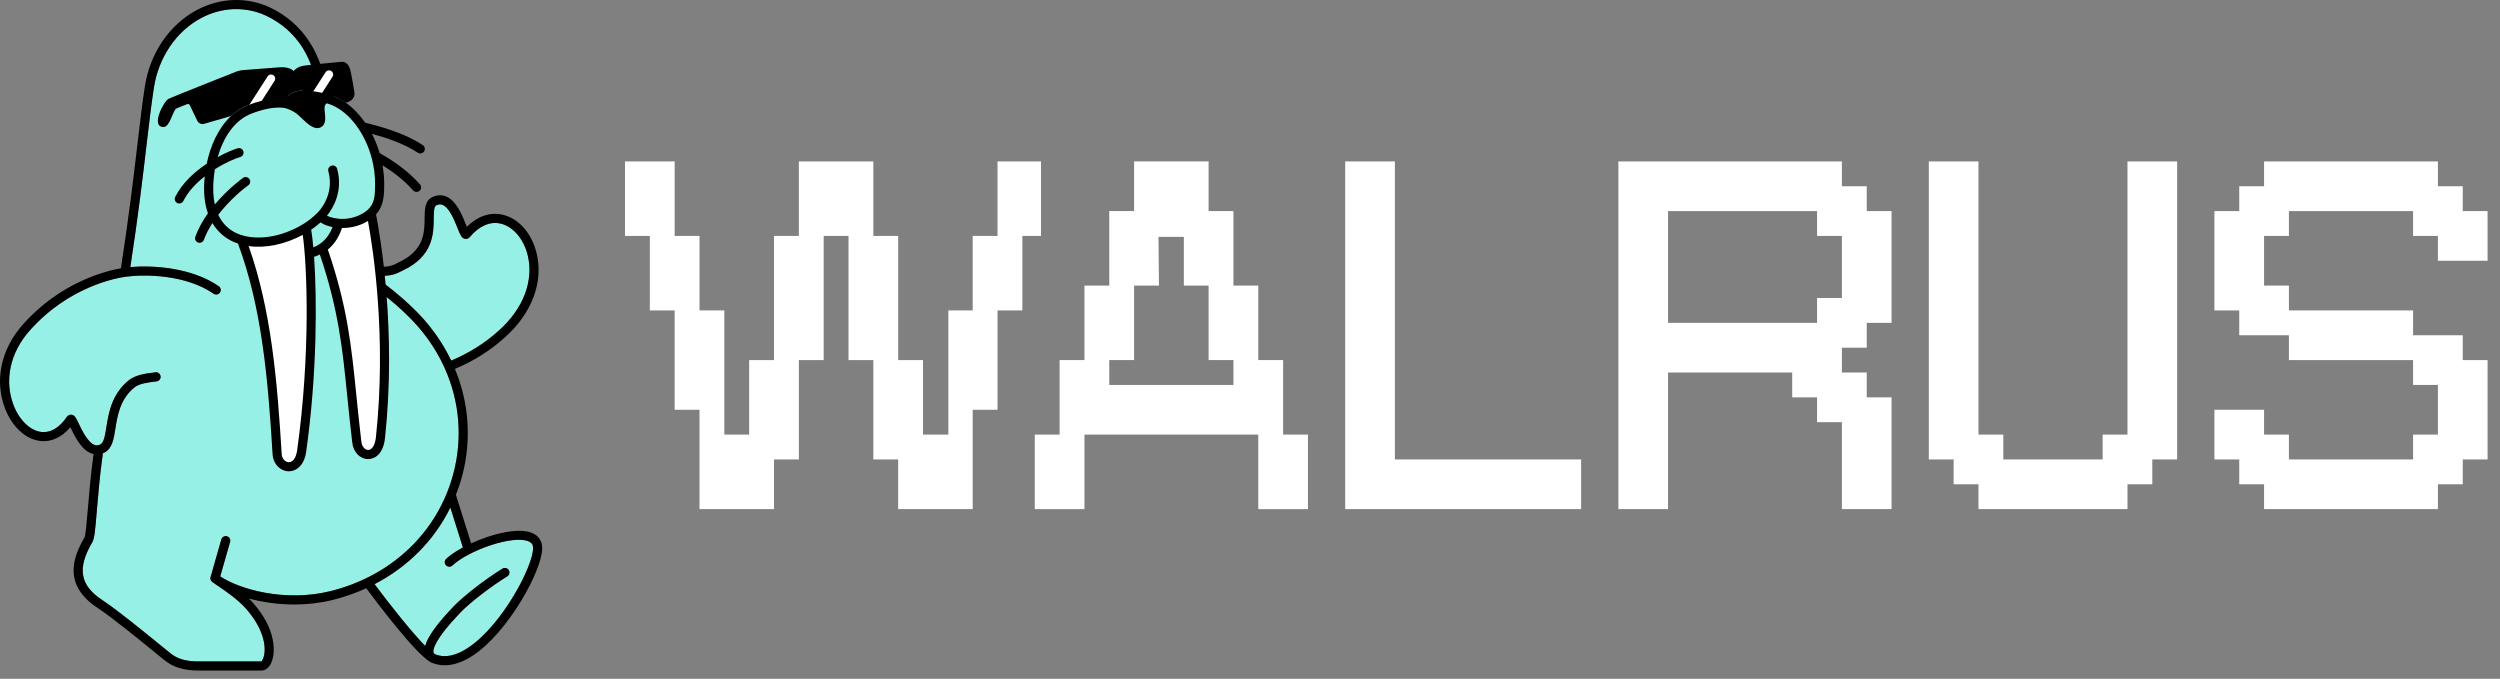
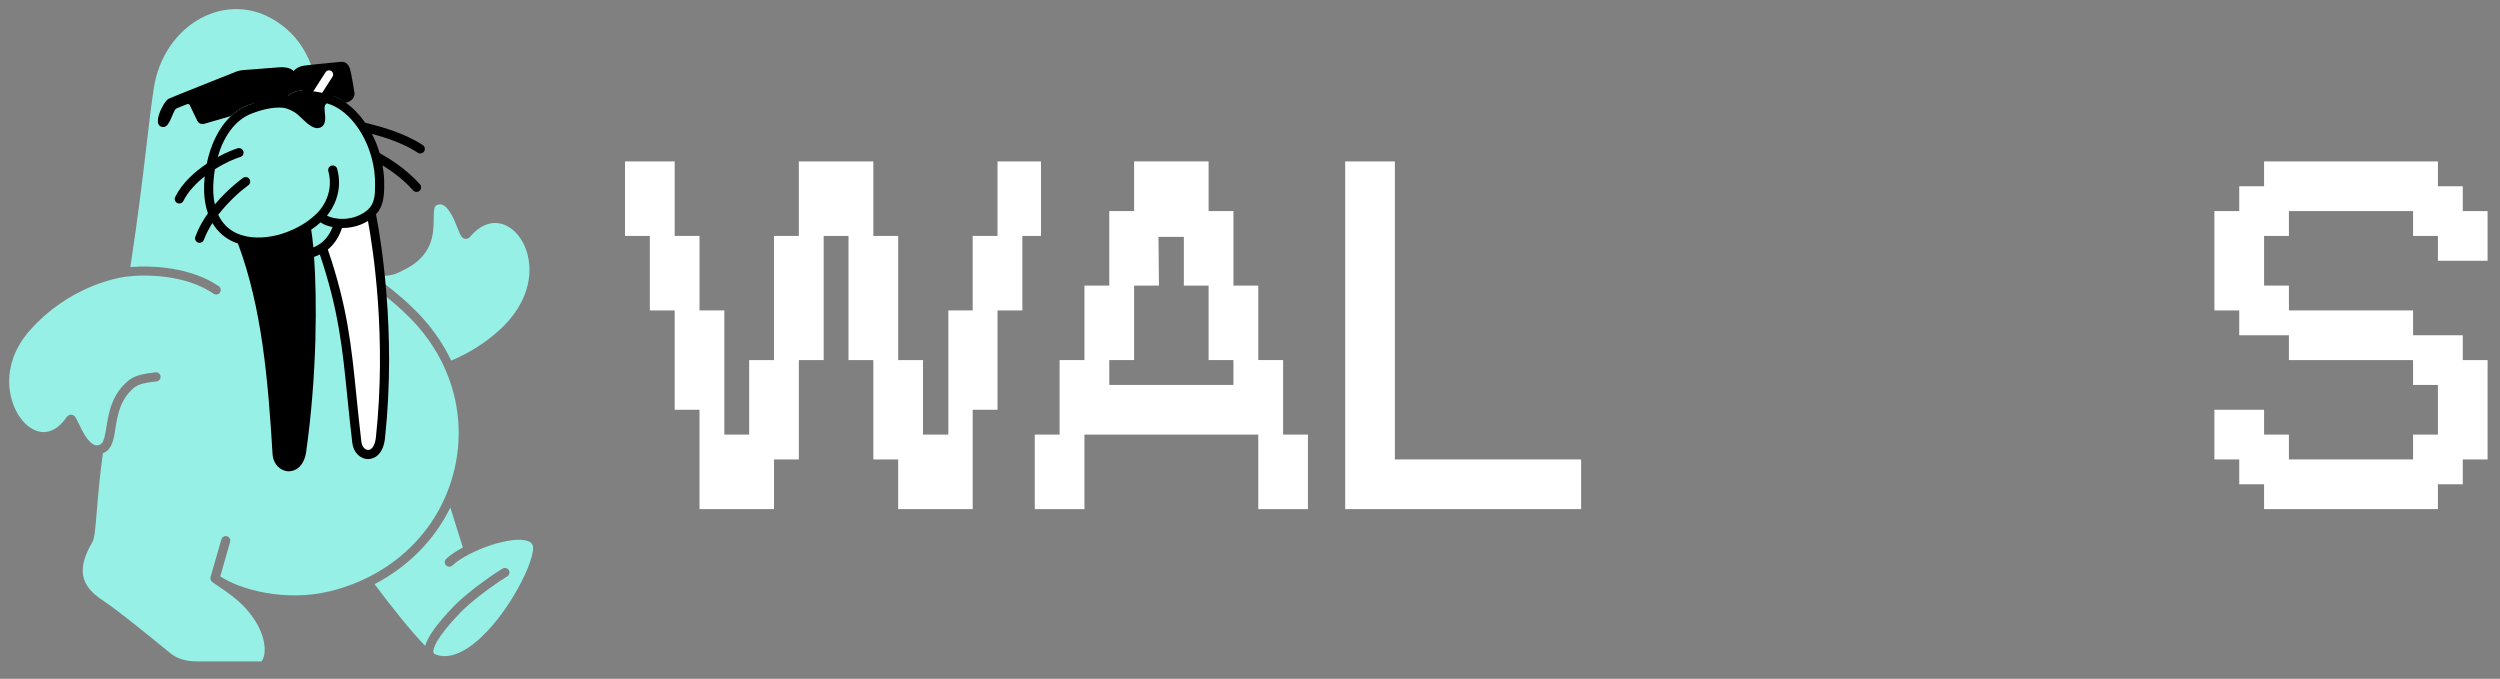
<svg xmlns="http://www.w3.org/2000/svg" width="151" height="41" viewBox="0 0 151 41" fill="none">
  <rect x="0" y="0" width="151" height="41" fill="#808080" stroke="none" />
  <path d="M27.415 36.612C28.018 35.984 29.308 34.988 30.35 34.345C30.48 34.266 30.649 34.305 30.73 34.434C30.81 34.563 30.77 34.733 30.64 34.812C29.631 35.435 28.389 36.393 27.813 36.992C26.254 38.615 26.151 39.213 26.179 39.394C26.184 39.432 26.198 39.462 26.236 39.49C26.254 39.5 26.275 39.515 26.291 39.521C26.865 39.755 27.54 39.617 28.294 39.111C30.352 37.732 32.199 34.191 32.199 33.105C32.199 32.902 32.119 32.781 31.93 32.699C30.981 32.291 28.297 33.245 27.327 34.154C27.216 34.258 27.042 34.253 26.937 34.142C26.833 34.032 26.838 33.858 26.949 33.754C27.192 33.526 27.546 33.289 27.958 33.067L27.201 30.656C26.227 32.638 24.635 34.24 22.623 35.283C23.539 36.511 24.856 38.174 25.679 39.011C25.846 38.436 26.411 37.657 27.415 36.612Z" fill="#97F0E5" />
  <path d="M19.541 6.175C19.387 6.188 19.254 6.08 19.239 5.929C19 3.51 17.934 1.834 16.071 0.947C14.834 0.372 13.403 0.423 12.149 1.091C10.648 1.89 9.582 3.459 9.297 5.289C9.143 6.277 9.009 7.414 8.855 8.73C8.629 10.652 8.349 13.029 7.873 16.131C9.221 16.015 11.557 16.146 13.215 17.288C13.34 17.374 13.372 17.546 13.285 17.67C13.198 17.795 13.027 17.826 12.902 17.74C11.235 16.592 8.79 16.553 7.608 16.712C7.052 16.787 4.159 17.295 1.79 19.97C0.61 21.298 0.247 22.981 0.819 24.472C1.166 25.378 1.825 26.013 2.498 26.09C3.056 26.156 3.588 25.84 4.036 25.18C4.089 25.102 4.198 25.045 4.292 25.046C4.502 25.052 4.579 25.215 4.75 25.572C4.945 25.98 5.308 26.74 5.724 26.878C5.835 26.916 5.944 26.903 6.066 26.84C6.278 26.727 6.348 26.292 6.429 25.788C6.562 24.953 6.745 23.809 7.773 22.973C8.18 22.654 8.701 22.571 9.393 22.488C9.542 22.468 9.681 22.577 9.699 22.728C9.717 22.879 9.609 23.015 9.458 23.034C8.856 23.106 8.408 23.175 8.118 23.402C7.256 24.102 7.099 25.085 6.973 25.874C6.869 26.523 6.78 27.084 6.323 27.326C6.287 27.345 6.252 27.36 6.216 27.375C6.032 28.666 5.933 29.85 5.853 30.809C5.752 32.022 5.706 32.523 5.581 32.741C4.638 34.343 4.823 35.365 6.219 36.272C7.1 36.858 8.588 38.069 9.674 38.953C9.904 39.14 10.116 39.313 10.3 39.462C10.719 39.8 11.237 39.95 11.981 39.95H15.789C15.795 39.944 15.893 39.853 15.949 39.6C16.089 38.971 15.869 37.888 14.832 36.736C14.322 36.172 13.628 35.703 13.169 35.393C13.021 35.293 12.9 35.211 12.819 35.149C12.819 35.149 12.818 35.148 12.818 35.148C12.818 35.148 12.818 35.148 12.818 35.148C12.817 35.148 12.816 35.147 12.815 35.146C12.814 35.146 12.814 35.145 12.813 35.144C12.796 35.13 12.784 35.112 12.77 35.095C12.762 35.085 12.751 35.077 12.744 35.065C12.744 35.064 12.743 35.063 12.743 35.063C12.735 35.048 12.732 35.031 12.727 35.015C12.721 34.998 12.713 34.983 12.71 34.966C12.71 34.965 12.71 34.964 12.71 34.963C12.709 34.953 12.712 34.943 12.712 34.933C12.712 34.926 12.713 34.92 12.713 34.913C12.714 34.896 12.712 34.878 12.716 34.861C12.717 34.859 12.717 34.857 12.718 34.856C12.718 34.855 12.718 34.854 12.718 34.853L13.37 32.58C13.411 32.434 13.563 32.349 13.71 32.391C13.857 32.432 13.941 32.584 13.899 32.73L13.303 34.814C14.503 35.609 17.218 36.37 19.933 35.711C23.661 34.793 26.446 32.14 27.381 28.616C27.954 26.459 27.757 24.25 26.876 22.27C26.87 22.259 26.862 22.249 26.857 22.237C26.855 22.23 26.856 22.224 26.854 22.217C26.317 21.028 25.532 19.923 24.518 18.963C23.666 18.137 22.903 17.594 22.895 17.588C22.771 17.5 22.742 17.329 22.83 17.205C22.918 17.081 23.09 17.052 23.214 17.14C23.247 17.163 24.018 17.712 24.9 18.566C25.906 19.518 26.692 20.609 27.254 21.78C28.335 21.325 29.273 20.737 30.111 19.983C31.612 18.66 32.267 16.939 31.865 15.378C31.615 14.406 30.973 13.67 30.229 13.503C29.594 13.36 28.936 13.649 28.378 14.317C28.299 14.405 28.195 14.443 28.088 14.424C27.878 14.387 27.803 14.198 27.638 13.783C27.453 13.319 27.144 12.543 26.735 12.376C26.622 12.329 26.507 12.335 26.373 12.394C26.212 12.457 26.202 12.735 26.198 13.185C26.19 14.097 26.178 15.475 24.324 16.339C23.912 16.558 23.638 16.665 22.954 16.665C22.802 16.665 22.679 16.541 22.679 16.39C22.679 16.265 22.763 16.165 22.877 16.131C22.743 15.066 22.378 12.842 22.378 12.842C22.378 12.842 22.904 11.992 22.879 11.218C22.829 9.444 22.228 7.195 20.148 6.146C20.038 6.063 19.912 5.899 19.776 5.775C19.779 5.809 19.785 5.841 19.788 5.874C19.803 6.026 19.692 6.16 19.541 6.175Z" fill="#97F0E5" />
-   <path d="M32.15 32.195C31.328 31.841 29.73 32.234 28.458 32.818L27.537 29.888C27.681 29.52 27.81 29.145 27.913 28.756C28.497 26.559 28.321 24.313 27.477 22.282C28.612 21.803 29.598 21.185 30.477 20.393C32.134 18.932 32.852 17.006 32.398 15.241C32.093 14.054 31.308 13.182 30.349 12.967C29.596 12.797 28.841 13.058 28.197 13.699C28.181 13.659 28.165 13.619 28.149 13.581C27.918 13 27.569 12.123 26.944 11.867C26.69 11.763 26.423 11.771 26.161 11.886C25.656 12.082 25.651 12.64 25.646 13.18C25.639 14.046 25.629 15.124 24.077 15.847C23.728 16.033 23.549 16.115 22.954 16.115C22.926 16.115 22.901 16.123 22.876 16.131C22.763 16.165 22.678 16.266 22.678 16.39C22.678 16.542 22.802 16.665 22.954 16.665C23.637 16.665 23.912 16.558 24.323 16.339C26.177 15.475 26.189 14.097 26.198 13.185C26.201 12.735 26.212 12.457 26.372 12.394C26.506 12.335 26.621 12.329 26.735 12.376C27.143 12.543 27.452 13.319 27.637 13.783C27.802 14.198 27.878 14.387 28.088 14.425C28.195 14.443 28.299 14.405 28.377 14.317C28.935 13.649 29.593 13.36 30.228 13.503C30.972 13.67 31.614 14.406 31.864 15.378C32.266 16.939 31.611 18.66 30.11 19.983C29.273 20.737 28.335 21.325 27.253 21.78C26.692 20.609 25.905 19.519 24.9 18.566C24.018 17.712 23.246 17.163 23.214 17.14C23.09 17.052 22.918 17.081 22.83 17.205C22.742 17.329 22.771 17.5 22.895 17.588C22.902 17.594 23.666 18.137 24.518 18.963C25.532 19.923 26.316 21.028 26.853 22.217C26.855 22.224 26.854 22.23 26.857 22.237C26.861 22.249 26.87 22.259 26.876 22.27C27.756 24.25 27.953 26.459 27.381 28.616C26.445 32.14 23.661 34.793 19.932 35.711C17.217 36.37 14.502 35.609 13.302 34.814L13.899 32.73C13.941 32.584 13.856 32.432 13.71 32.391C13.563 32.349 13.411 32.434 13.369 32.58L12.718 34.853C12.717 34.854 12.718 34.855 12.717 34.856C12.717 34.857 12.716 34.859 12.716 34.861C12.711 34.878 12.713 34.896 12.712 34.913C12.712 34.92 12.711 34.926 12.711 34.933C12.711 34.943 12.708 34.953 12.709 34.963C12.709 34.964 12.71 34.965 12.71 34.966C12.712 34.983 12.721 34.998 12.726 35.015C12.732 35.031 12.734 35.048 12.742 35.063C12.743 35.064 12.743 35.064 12.744 35.065C12.75 35.077 12.762 35.085 12.77 35.095C12.783 35.112 12.795 35.13 12.813 35.144C12.813 35.145 12.814 35.146 12.815 35.146C12.815 35.147 12.816 35.148 12.817 35.148C12.817 35.148 12.817 35.148 12.817 35.148C12.818 35.148 12.818 35.149 12.819 35.149C12.899 35.211 13.02 35.293 13.168 35.393C13.627 35.703 14.321 36.172 14.832 36.736C15.868 37.888 16.088 38.971 15.948 39.6C15.892 39.853 15.795 39.944 15.789 39.95H11.98C11.237 39.95 10.718 39.8 10.3 39.462C10.116 39.313 9.903 39.141 9.673 38.953C8.587 38.069 7.099 36.858 6.218 36.272C4.822 35.365 4.637 34.343 5.58 32.741C5.706 32.523 5.752 32.022 5.852 30.809C5.932 29.85 6.032 28.666 6.215 27.375C6.251 27.36 6.287 27.345 6.322 27.326C6.779 27.084 6.869 26.523 6.972 25.874C7.098 25.085 7.255 24.102 8.117 23.402C8.407 23.175 8.856 23.106 9.458 23.034C9.609 23.015 9.717 22.879 9.699 22.728C9.68 22.577 9.542 22.468 9.392 22.488C8.7 22.571 8.179 22.654 7.773 22.973C6.744 23.809 6.561 24.953 6.428 25.788C6.348 26.292 6.278 26.727 6.066 26.84C5.943 26.903 5.834 26.916 5.723 26.878C5.308 26.74 4.945 25.98 4.75 25.572C4.579 25.215 4.501 25.052 4.291 25.046C4.197 25.045 4.089 25.102 4.036 25.18C3.588 25.84 3.056 26.156 2.497 26.09C1.825 26.013 1.166 25.378 0.818 24.472C0.246 22.981 0.609 21.298 1.79 19.97C4.158 17.295 7.052 16.787 7.608 16.712C8.79 16.553 11.235 16.592 12.901 17.74C13.026 17.826 13.198 17.795 13.284 17.67C13.371 17.546 13.34 17.374 13.214 17.288C11.557 16.146 9.22 16.015 7.872 16.131C8.349 13.029 8.628 10.652 8.854 8.73C9.009 7.414 9.143 6.277 9.296 5.289C9.581 3.459 10.647 1.89 12.148 1.091C13.403 0.423 14.834 0.372 16.071 0.947C17.933 1.834 18.999 3.51 19.239 5.929C19.254 6.08 19.386 6.188 19.54 6.175C19.692 6.16 19.802 6.026 19.787 5.875C19.784 5.841 19.779 5.809 19.775 5.775C19.498 3.241 18.302 1.4 16.306 0.45C14.908 -0.2 13.298 -0.144 11.889 0.606C10.236 1.486 9.063 3.205 8.752 5.204C8.596 6.203 8.462 7.344 8.307 8.666C8.078 10.616 7.793 13.034 7.303 16.204C6.37 16.369 3.639 17.051 1.377 19.605C0.058 21.09 -0.343 22.983 0.303 24.668C0.73 25.78 1.547 26.534 2.434 26.636C3.092 26.712 3.721 26.423 4.25 25.804C4.25 25.806 4.251 25.807 4.252 25.809C4.499 26.325 4.911 27.187 5.548 27.4C5.583 27.411 5.617 27.418 5.652 27.426C5.477 28.689 5.377 29.878 5.303 30.763C5.239 31.532 5.173 32.327 5.103 32.466C4.42 33.627 3.761 35.331 5.915 36.731C6.771 37.301 8.247 38.502 9.325 39.379C9.556 39.567 9.768 39.74 9.953 39.889C10.469 40.306 11.114 40.5 11.98 40.5H15.789C16.034 40.5 16.252 40.326 16.388 40.021C16.652 39.431 16.708 37.998 15.242 36.368C15.174 36.294 15.103 36.221 15.031 36.15C15.856 36.375 16.793 36.512 17.767 36.512C18.522 36.512 19.299 36.43 20.064 36.245C20.785 36.067 21.472 35.827 22.121 35.531C22.838 36.496 25.084 39.459 25.983 39.98C25.989 39.983 25.993 39.987 25.998 39.99C26.003 39.993 26.008 39.993 26.012 39.996C26.036 40.009 26.06 40.021 26.082 40.03C26.334 40.132 26.595 40.183 26.866 40.183C27.41 40.183 27.991 39.978 28.602 39.568C30.7 38.161 32.75 34.457 32.75 33.105C32.75 32.685 32.537 32.362 32.15 32.195ZM28.295 39.111C27.54 39.617 26.866 39.755 26.291 39.521C26.275 39.515 26.254 39.5 26.236 39.49C26.198 39.462 26.184 39.432 26.179 39.394C26.151 39.213 26.254 38.615 27.813 36.992C28.39 36.393 29.631 35.435 30.64 34.812C30.77 34.733 30.81 34.563 30.73 34.434C30.649 34.305 30.48 34.266 30.35 34.345C29.308 34.988 28.019 35.984 27.415 36.612C26.411 37.657 25.846 38.436 25.679 39.011C24.856 38.175 23.539 36.511 22.623 35.283C24.636 34.24 26.227 32.638 27.201 30.656L27.959 33.067C27.546 33.289 27.192 33.526 26.949 33.754C26.838 33.858 26.833 34.032 26.937 34.143C27.042 34.253 27.216 34.258 27.327 34.154C28.297 33.245 30.982 32.291 31.931 32.699C32.119 32.781 32.199 32.902 32.199 33.105C32.199 34.192 30.352 37.732 28.295 39.111Z" fill="black" />
  <path d="M17.245 5.975C17.384 5.765 17.668 5.492 18.207 5.472C18.915 5.443 19.806 5.69 19.845 5.701C20.208 5.798 20.556 5.973 20.884 6.205C20.885 6.205 20.886 6.205 20.887 6.205C21.104 6.159 21.463 5.975 21.406 5.582C21.349 5.183 21.259 4.725 21.201 4.42C21.158 4.196 21.063 3.693 20.592 3.736C20.122 3.779 18.566 3.929 18.338 3.968C17.916 4.039 17.735 4.292 17.735 4.292C17.735 4.292 17.524 4.016 16.879 4.065L14.711 4.231C14.541 4.244 14.375 4.282 14.217 4.345C13.35 4.691 10.395 5.862 10.179 5.969C9.88 6.116 9.083 7.672 9.878 7.672C10.279 7.672 10.429 6.66 10.663 6.549C10.799 6.485 11.159 6.348 11.308 6.29C11.368 6.267 11.434 6.293 11.462 6.351L11.915 7.293C11.992 7.452 12.175 7.53 12.344 7.475L13.952 7.009C14.257 6.725 14.607 6.493 15.012 6.339C16.17 5.899 16.892 5.916 17.245 5.975Z" fill="black" />
  <path d="M17.416 5.796L17.226 4.83C17.226 4.83 17.211 4.563 16.925 4.588L14.705 4.776C14.705 4.776 14.43 4.769 14.491 5.091L14.677 6.06C14.677 6.06 14.69 6.299 15.074 6.262L17.462 6.034L17.416 5.796Z" fill="black" />
  <path d="M20.859 5.479L20.679 4.511C20.647 4.336 20.483 4.215 20.305 4.236L18.383 4.458C18.383 4.458 18.068 4.478 18.121 4.749L18.305 5.689C18.337 5.849 18.584 5.944 18.732 5.944C18.732 5.944 20.43 5.781 20.648 5.76C20.909 5.734 20.859 5.479 20.859 5.479Z" fill="black" />
-   <path fill-rule="evenodd" clip-rule="evenodd" d="M16.508 4.54C16.624 4.614 16.658 4.769 16.583 4.885L15.458 6.635C15.384 6.751 15.229 6.785 15.113 6.71C14.997 6.636 14.963 6.481 15.038 6.365L16.163 4.615C16.237 4.499 16.392 4.465 16.508 4.54Z" fill="white" />
  <path fill-rule="evenodd" clip-rule="evenodd" d="M20.008 4.29C20.124 4.364 20.158 4.519 20.083 4.635L18.958 6.385C18.884 6.501 18.729 6.535 18.613 6.46C18.497 6.386 18.463 6.231 18.538 6.115L19.663 4.365C19.737 4.249 19.892 4.215 20.008 4.29Z" fill="white" />
  <path d="M25.538 8.766C24.409 8.015 22.943 7.638 22.239 7.457C22.166 7.439 22.107 7.423 22.055 7.409C21.718 6.924 21.321 6.513 20.886 6.205C20.558 5.973 20.21 5.798 19.847 5.701C19.808 5.69 18.917 5.443 18.209 5.472C17.67 5.492 17.387 5.765 17.247 5.975C16.894 5.916 16.172 5.899 15.014 6.339C14.61 6.493 14.259 6.725 13.954 7.009C13.171 7.74 12.704 8.826 12.485 9.89C11.758 10.375 11.009 11.043 10.582 11.895C10.514 12.03 10.569 12.196 10.705 12.263C10.745 12.283 10.787 12.292 10.828 12.292C10.929 12.292 11.027 12.237 11.075 12.14C11.367 11.559 11.849 11.058 12.368 10.651C12.365 10.681 12.36 10.712 12.358 10.742C12.271 11.641 12.368 12.339 12.559 12.884C12.254 13.312 11.982 13.789 11.797 14.298C11.745 14.44 11.819 14.598 11.962 14.649C11.993 14.661 12.025 14.666 12.056 14.666C12.169 14.666 12.274 14.597 12.315 14.485C12.443 14.134 12.623 13.795 12.829 13.473C13.194 14.084 13.685 14.414 14.059 14.587C14.159 14.633 14.265 14.672 14.372 14.708C15.824 18.59 16.193 22.962 16.466 27.482C16.514 28.028 16.925 28.451 17.423 28.467C17.431 28.467 17.44 28.467 17.448 28.467C17.855 28.467 18.363 28.163 18.492 27.296C19.164 22.51 19.145 18.033 18.97 15.512C18.993 15.504 19.018 15.498 19.041 15.49C19.137 15.456 19.229 15.415 19.318 15.371C20.446 18.702 20.684 21.035 20.978 23.961C21.066 24.832 21.157 25.733 21.277 26.738C21.34 27.311 21.743 27.727 22.236 27.727H22.238C22.664 27.726 23.155 27.394 23.254 26.463C23.95 19.964 22.982 14.337 22.711 12.95C23.155 12.46 23.205 11.857 23.205 11.199C23.214 10.793 23.176 10.386 23.105 9.987C23.615 10.302 24.342 10.809 24.953 11.5C25.007 11.561 25.083 11.593 25.159 11.593C25.224 11.593 25.289 11.57 25.342 11.524C25.456 11.424 25.467 11.25 25.366 11.136C24.476 10.129 23.374 9.497 22.93 9.246C22.809 8.84 22.654 8.449 22.464 8.085C23.204 8.283 24.343 8.632 25.232 9.223C25.279 9.254 25.332 9.269 25.384 9.269C25.473 9.269 25.561 9.226 25.614 9.147C25.698 9.021 25.664 8.85 25.538 8.766ZM18.925 14.943C18.884 14.494 18.84 14.134 18.795 13.873C18.993 13.737 19.186 13.593 19.363 13.432C19.467 13.507 19.585 13.562 19.688 13.602C19.802 13.646 19.938 13.684 20.086 13.714C19.856 14.316 19.466 14.728 18.925 14.943ZM22.654 11.193C22.654 11.828 22.616 12.295 22.22 12.664C22.135 12.74 22.046 12.805 21.956 12.862C21.869 12.916 21.773 12.967 21.663 13.016C21.581 13.053 21.5 13.081 21.418 13.107C21.365 13.124 21.312 13.138 21.261 13.15C21.235 13.157 21.209 13.163 21.183 13.168C21.107 13.184 21.034 13.195 20.967 13.204C20.936 13.207 20.905 13.211 20.874 13.213C20.831 13.217 20.79 13.22 20.752 13.221C20.312 13.233 19.94 13.128 19.751 13.028C20.093 12.604 20.741 11.574 20.364 10.196C20.324 10.05 20.173 9.963 20.026 10.004C19.879 10.043 19.792 10.194 19.832 10.341C20.233 11.805 19.224 12.802 19.18 12.844C19.18 12.845 19.18 12.846 19.179 12.847C19.177 12.848 19.176 12.848 19.174 12.85C18.93 13.1 18.649 13.322 18.347 13.515L18.346 13.515C17.915 13.781 17.465 13.983 17.017 14.124C16.945 14.146 16.873 14.167 16.801 14.186C16.77 14.195 16.739 14.201 16.707 14.209C16.097 14.356 15.486 14.388 14.943 14.288C14.88 14.276 14.817 14.263 14.755 14.247C14.593 14.206 14.436 14.155 14.291 14.088C13.789 13.856 13.419 13.478 13.183 12.972C13.845 12.112 14.634 11.447 14.996 11.193C15.12 11.105 15.15 10.934 15.062 10.81C14.975 10.686 14.802 10.656 14.678 10.744C14.664 10.753 13.794 11.375 12.975 12.349C12.875 11.898 12.85 11.379 12.907 10.793C12.923 10.605 12.948 10.414 12.981 10.22C13.61 9.823 14.208 9.568 14.511 9.484C14.657 9.443 14.742 9.291 14.701 9.145C14.661 8.999 14.509 8.914 14.362 8.955C14.16 9.011 13.696 9.189 13.15 9.486C13.48 8.341 14.131 7.263 15.211 6.853C15.972 6.564 16.511 6.496 16.849 6.496C17.142 6.496 17.283 6.547 17.284 6.548C17.293 6.552 17.303 6.555 17.313 6.558C17.317 6.559 17.691 6.673 17.966 6.906C18.039 6.967 18.121 7.046 18.208 7.129C18.587 7.492 18.979 7.867 19.36 7.696C19.693 7.545 19.654 7.152 19.623 6.837C19.606 6.673 19.586 6.47 19.625 6.379C19.673 6.267 19.727 6.247 19.753 6.244C20.48 6.447 21.145 7.012 21.656 7.774C21.66 7.783 21.666 7.791 21.672 7.799C22.002 8.297 22.265 8.876 22.436 9.495C22.438 9.503 22.44 9.509 22.443 9.517C22.589 10.057 22.666 10.625 22.654 11.193Z" fill="black" />
  <path d="M20.655 13.774C20.428 14.48 20.037 14.882 19.801 15.071C20.986 18.528 21.226 20.908 21.527 23.906C21.615 24.775 21.706 25.673 21.826 26.676C21.861 27.003 22.064 27.177 22.237 27.177H22.238C22.473 27.177 22.657 26.874 22.706 26.405C23.353 20.367 22.547 15.092 22.225 13.345C21.623 13.718 21.003 13.773 20.655 13.774Z" fill="white" />
-   <path d="M18.285 14.184C17.201 14.766 16.032 15.007 15.016 14.863C16.389 18.727 16.747 23.019 17.015 27.442C17.041 27.74 17.253 27.911 17.439 27.917H17.449C17.691 27.917 17.881 27.651 17.945 27.218C18.766 21.369 18.549 16.013 18.285 14.184Z" fill="white" />
  <path d="M46.75 30.75H42.25V24.75H40.75V18.75H39.25V14.25H37.75L37.75 9.75L40.75 9.75L40.75 14.25H42.25V18.75H43.75V26.25H45.25V21.75H46.75V14.25H48.25V9.75H52.75V14.25H54.25V21.75H55.75V26.25H57.281V18.75H58.75V14.25H60.25V9.75H62.875V14.25H61.75V18.75H60.25V24.75H58.75V30.75H54.25V27.75H52.75V21.75H51.25V14.25H49.75V21.75H48.25V27.75H46.75V30.75Z" fill="white" />
  <path d="M65.5 30.75H62.5V26.25H64V21.75H65.5V17.25H67V12.75H68.5V9.75H73V12.75H74.5V17.25H76V21.75H77.5V26.25H79V30.75H76V26.25H65.5V30.75ZM67 23.25H74.5V21.75H73V17.25H71.505V14.305H69.972L70 17.25H68.5V21.75H67V23.25Z" fill="white" />
  <path d="M95.5 30.75H81.25V9.75H84.25V27.75H95.5V30.75Z" fill="white" />
-   <path d="M100.75 30.75H97.75V9.75H111.25V11.25H112.75V12.75H114.25V19.5H112.75V21H111.25V22.5H112.75V24H114.25V30.75H111.25V25.5H109.75V24H108.25V22.5H100.75V30.75ZM100.75 19.5H109.75V18H111.25V14.25H109.75V12.75H100.75V19.5Z" fill="white" />
-   <path d="M128.5 30.75H119.5V29.25H118V27.75H116.5V9.75H119.5V26.25H121V27.75H127V26.25H128.5V9.75H131.5V27.75H130V29.25H128.5V30.75Z" fill="white" />
  <path d="M147.25 30.75H136.75V29.25H135.25V27.75H133.75V24.75H136.75V26.25H138.25V27.75H145.75V26.25H147.25V23.25H145.75V21.75H138.25V20.25H135.25V18.75H133.75V12.75H135.25V11.25H136.75V9.75H147.25V11.25H148.75V12.75H150.25V15.75H147.25V14.25H145.75V12.75H138.25V14.25H136.75V17.25H138.25V18.75H145.75V20.25H148.75V21.75H150.25V27.75H148.75V29.25H147.25V30.75Z" fill="white" />
</svg>